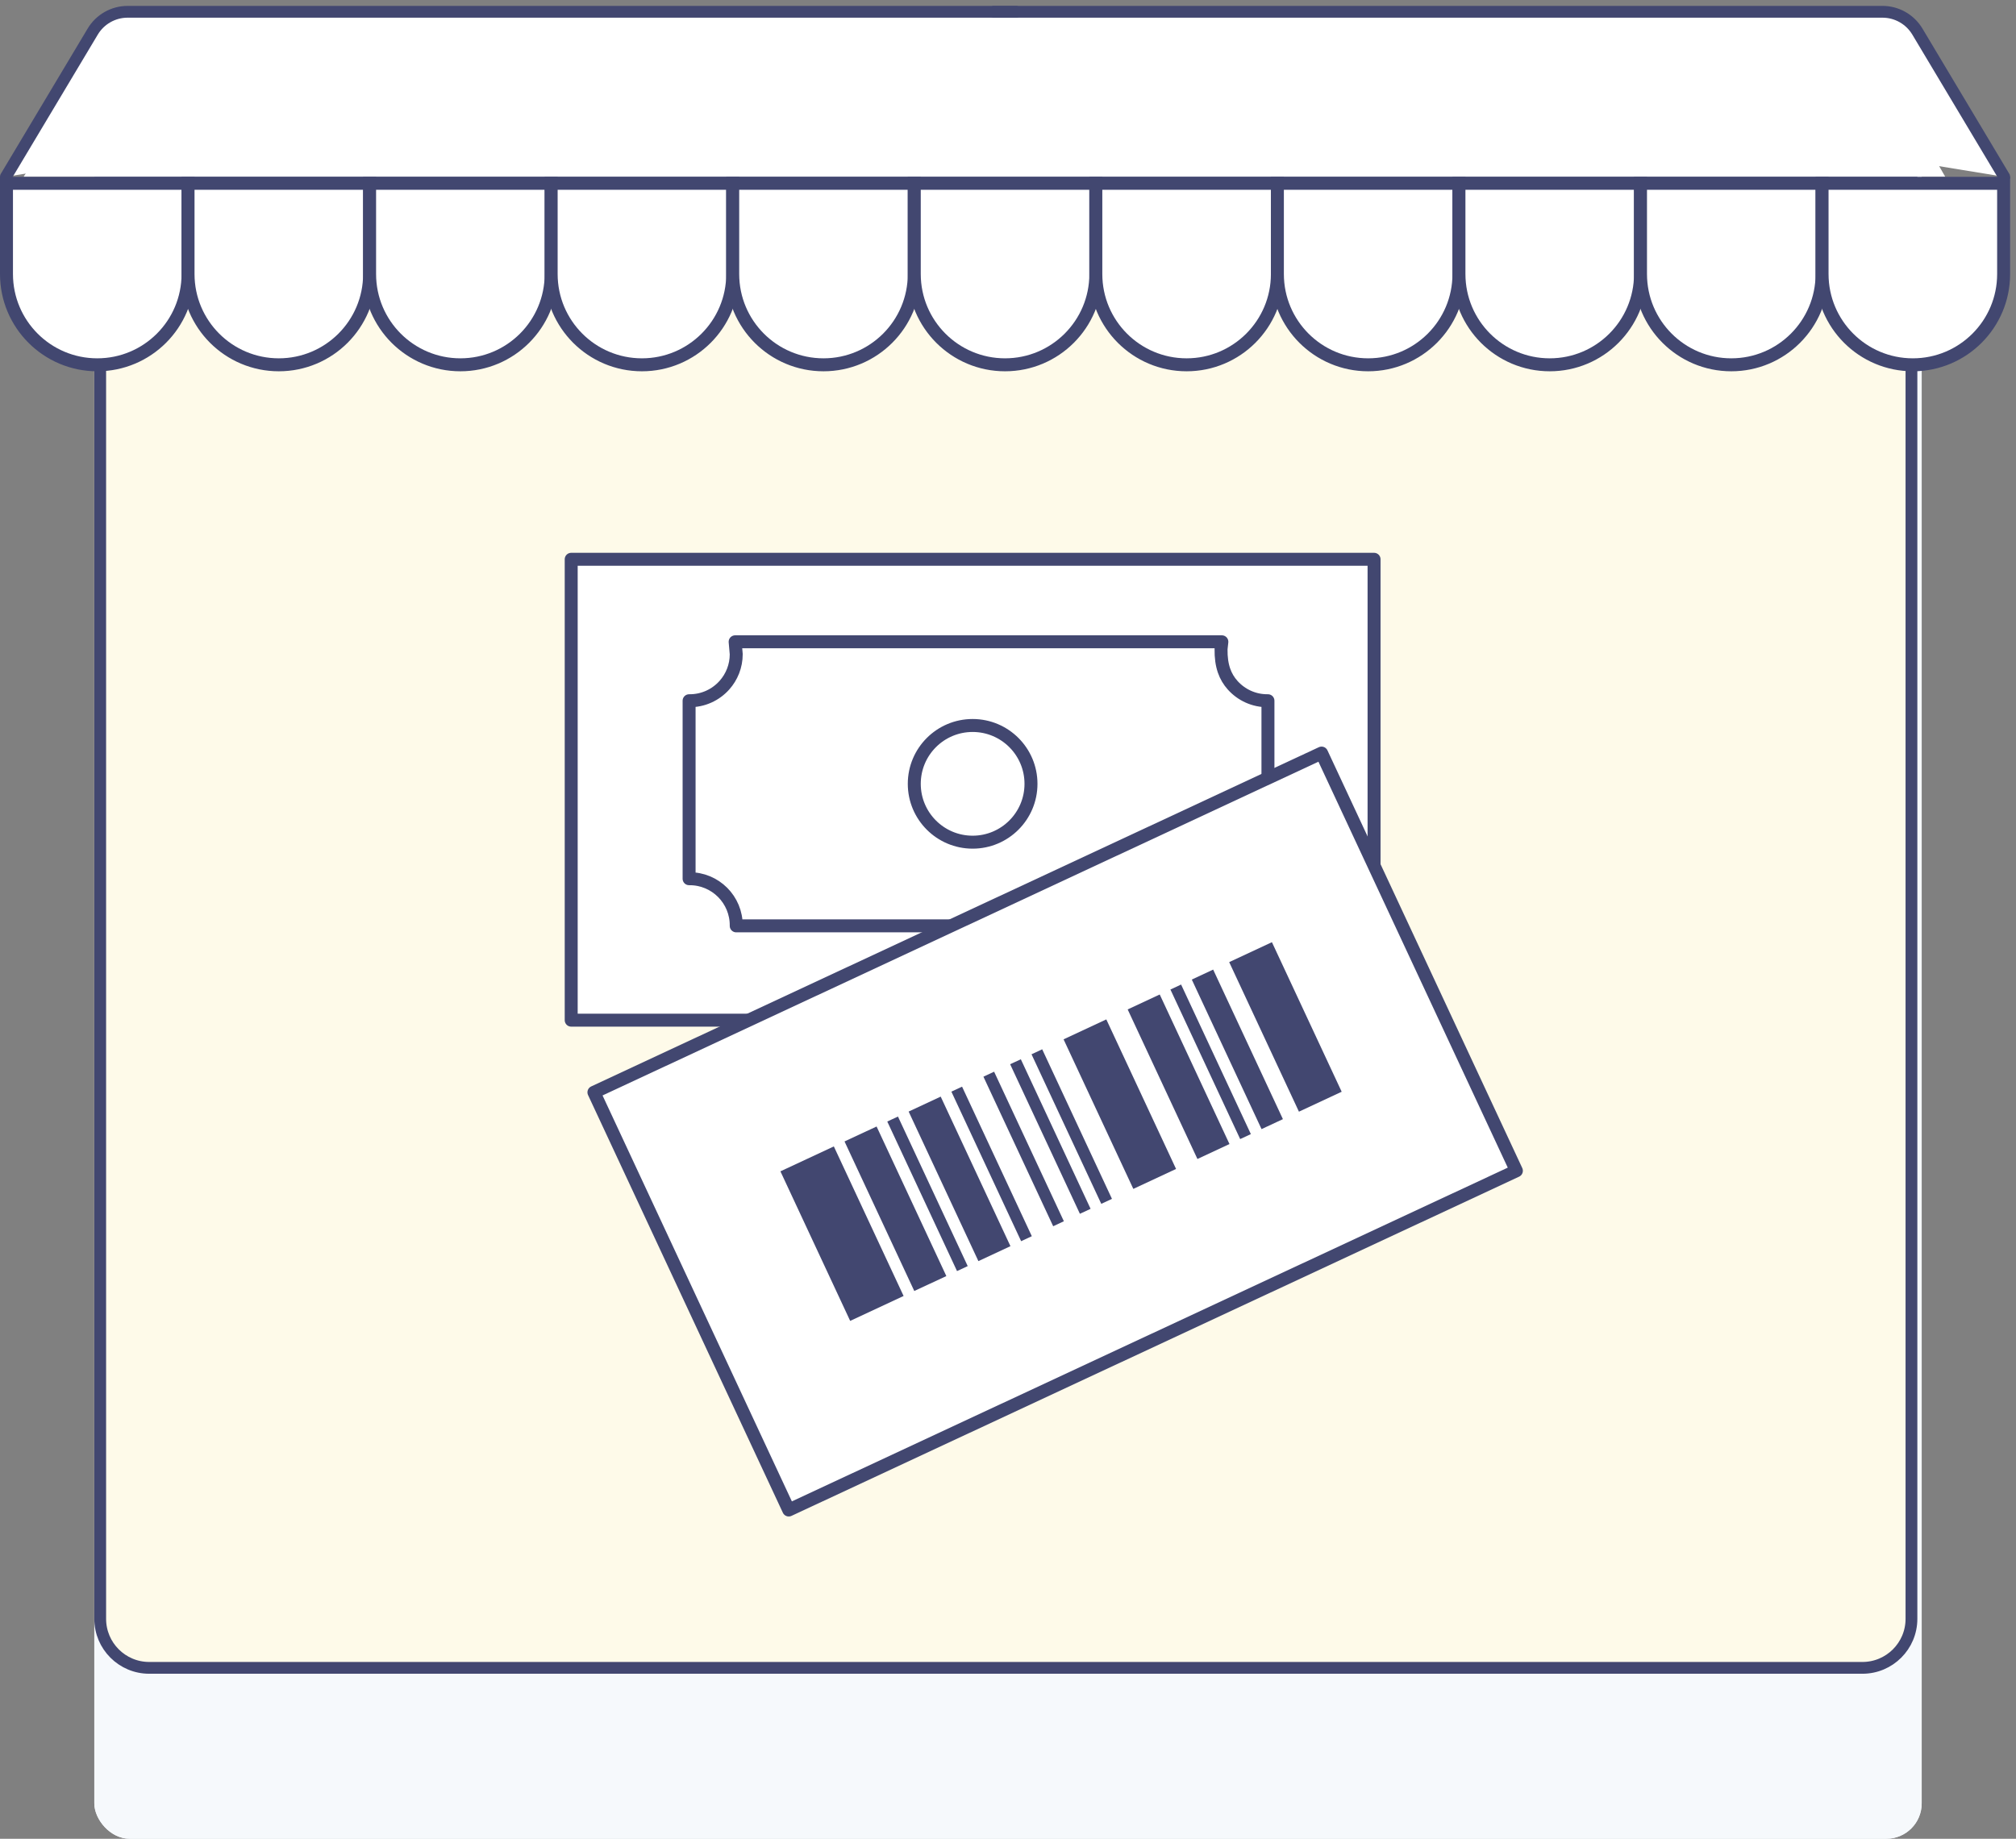
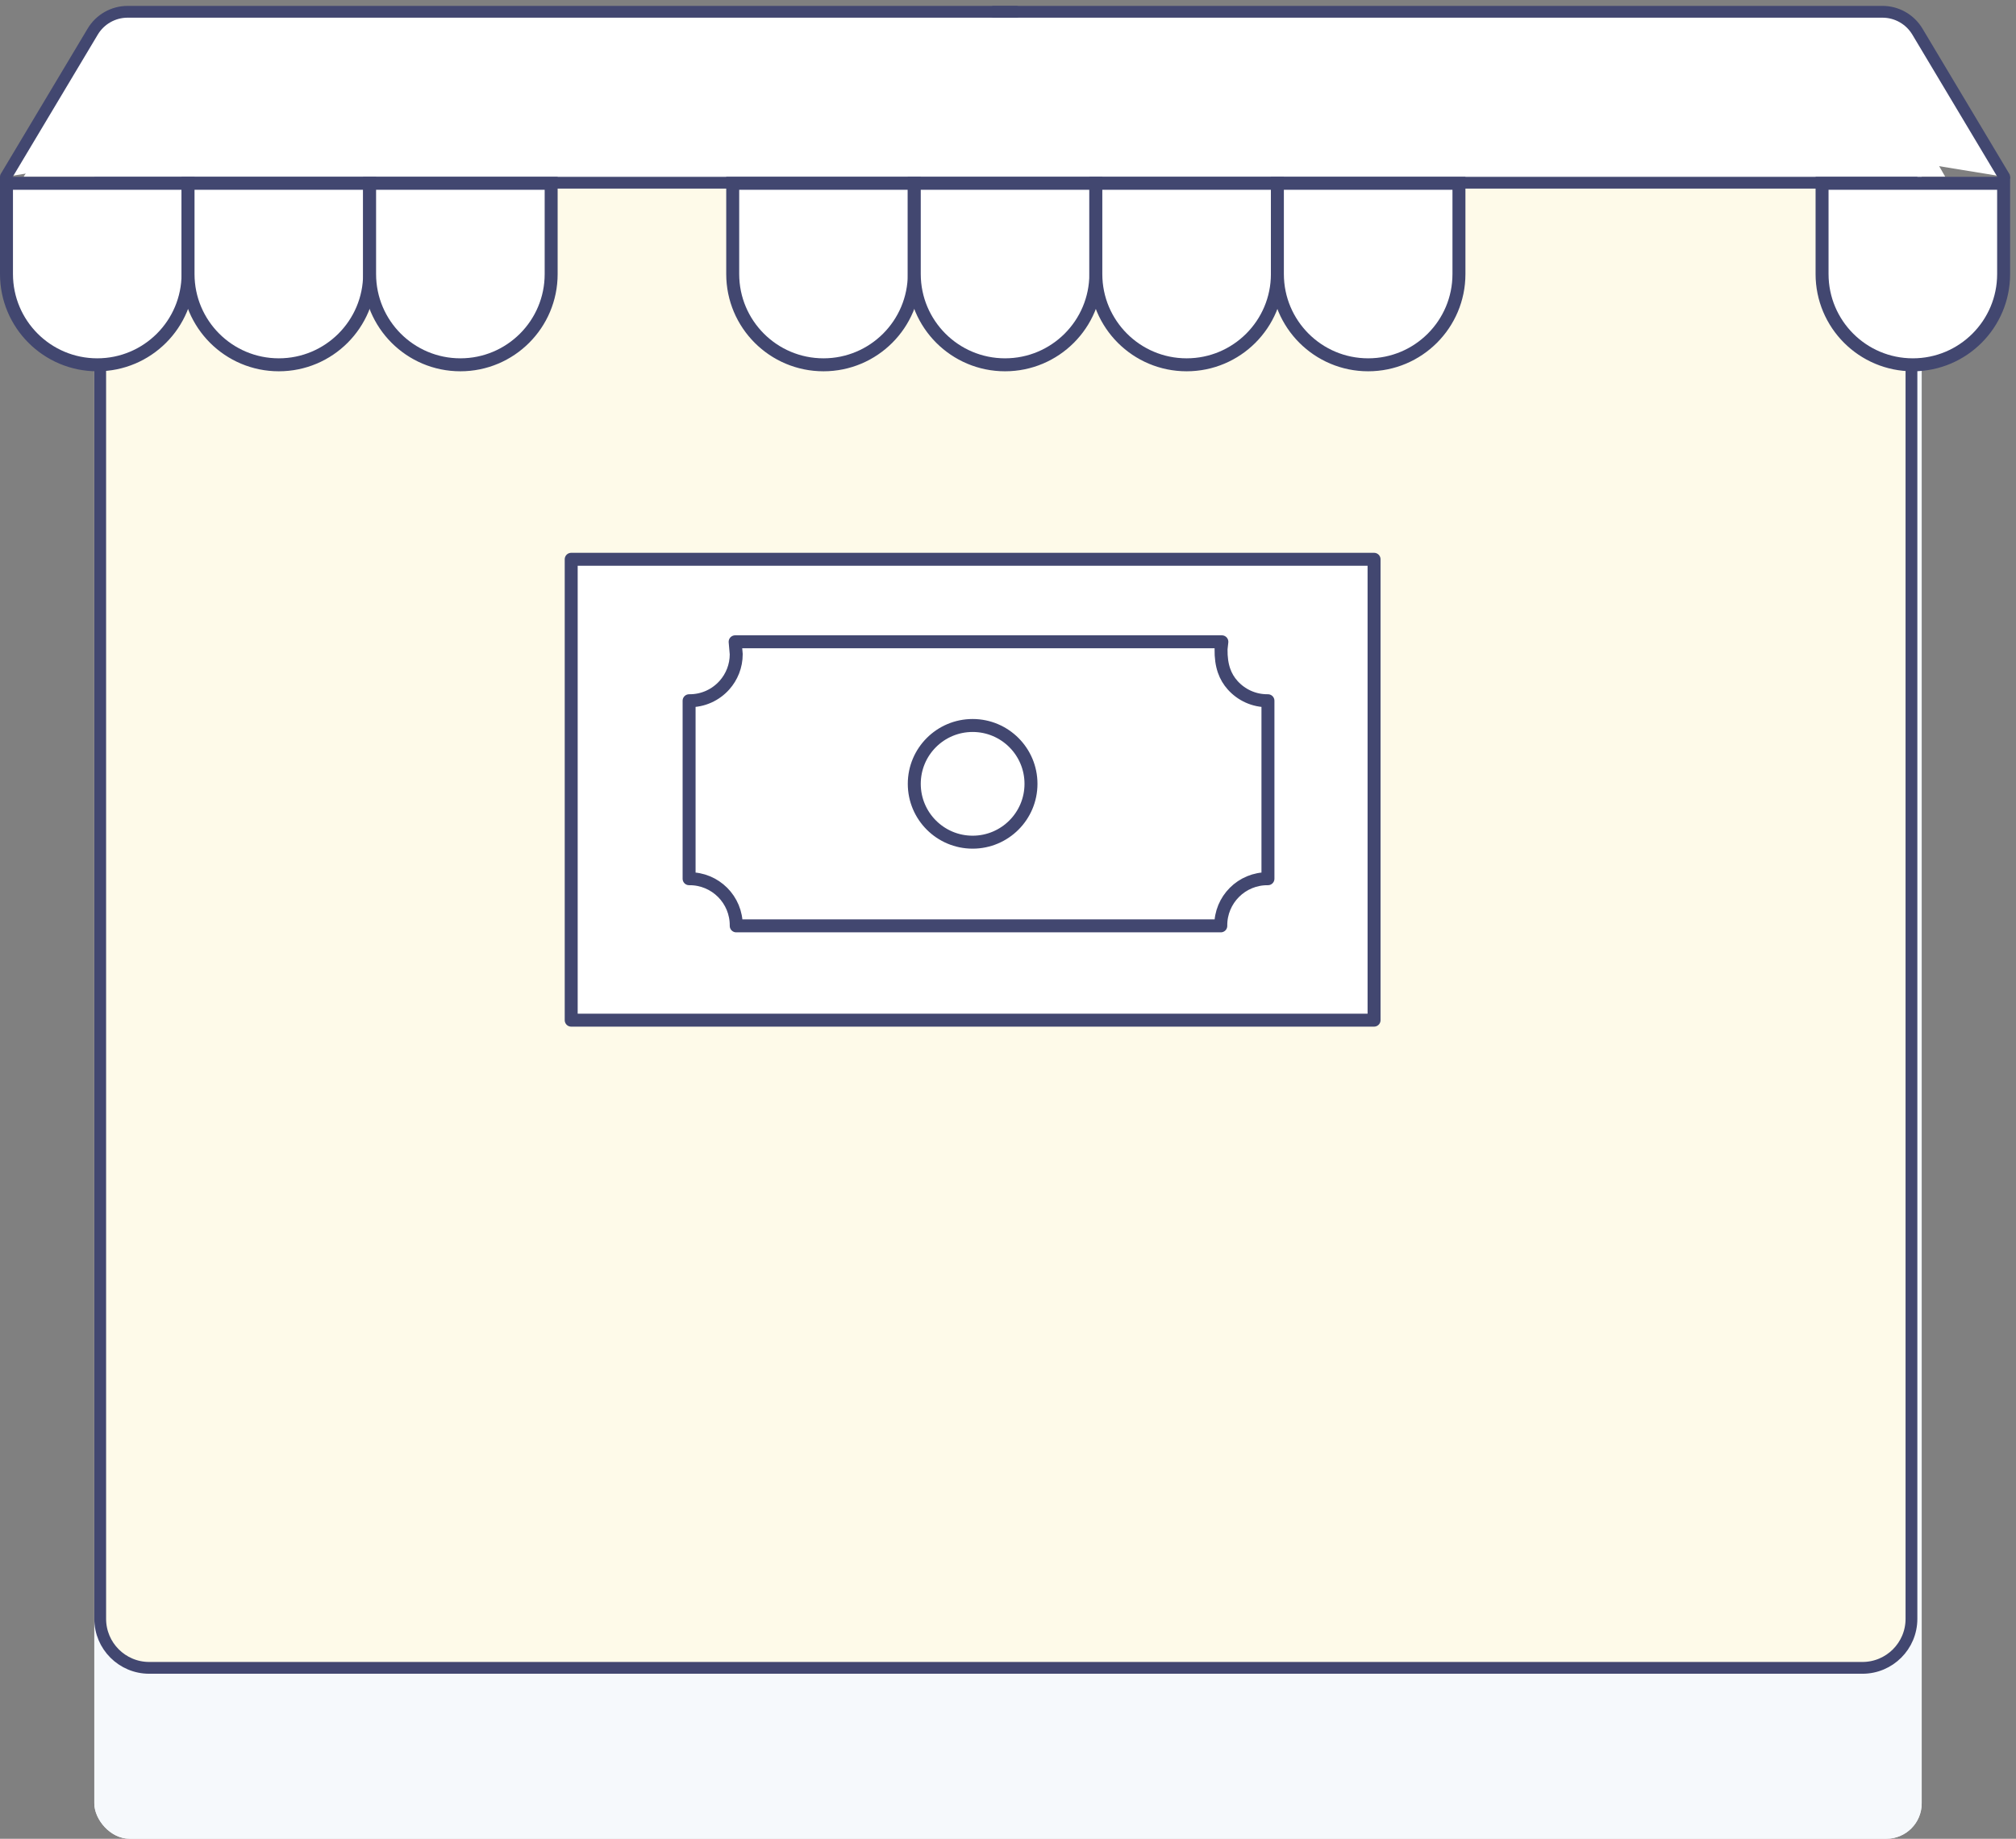
<svg xmlns="http://www.w3.org/2000/svg" width="171px" height="156px" viewBox="0 0 171 156" version="1.1">
  <rect x="0" y="0" width="171" height="156" fill="#808080" stroke="none" />
  <title>voucher-cash-to-store</title>
  <g id="Page-1" stroke="none" stroke-width="1" fill="none" fill-rule="evenodd">
    <g id="OXXO" transform="translate(-644, -15)">
      <g id="voucher-cash-to-store" transform="translate(644, 16)">
        <g id="redirect-copy-2">
          <rect id="Rectangle-2-Copy-2" fill="#F6F9FC" x="8" y="0" width="155" height="155" rx="3" />
          <g id="Group-10">
            <g id="Body-yellow">
              <g id="Body">
                <rect id="Rectangle-2-Copy-2" fill="#F6F9FC" x="8" y="0" width="155" height="155" rx="3" />
                <polygon id="Rectangle" fill="#FFFFFF" points="11 -6.605827e-14 157 0 165 14 2 14" />
                <path d="M84.316,0 L159.675,0 C160.888,-1.13251941e-14 162.013,0.638 162.636,1.68 L170,14 L170,14" id="Border" stroke="#424770" fill="#FFFFFF" stroke-linecap="round" stroke-linejoin="round" />
                <path d="M77.816,0 L153.175,0 C154.388,-1.13251941e-14 155.513,0.638 156.136,1.68 L163.5,14 L163.5,14" id="Border" stroke="#424770" fill="#FFFFFF" stroke-linecap="round" stroke-linejoin="round" transform="translate(82, 7) scale(-1, 1) translate(-82, -7) " />
              </g>
              <path d="M162.132,14.5 L162.132,136.343 C162.132,137.491 161.666,138.53 160.914,139.282 C160.162,140.035 159.123,140.5 157.975,140.5 L157.975,140.5 L12.657,140.5 C11.509,140.5 10.47,140.035 9.718,139.282 C8.965,138.53 8.5,137.491 8.5,136.343 L8.5,136.343 L8.5,14.5 L162.132,14.5 Z" id="Page" stroke="#424770" fill="#FEFAE9" />
            </g>
            <g id="Group-17" transform="translate(0, 14)" fill="#FFFFFF" stroke="#424770" stroke-width="1.1">
              <path d="M15.95,0.55 L15.95,8.25 C15.95,10.376 15.088,12.301 13.695,13.695 C12.301,15.088 10.376,15.95 8.25,15.95 C6.124,15.95 4.199,15.088 2.805,13.695 C1.412,12.301 0.55,10.376 0.55,8.25 L0.55,8.25 L0.55,0.55 L15.95,0.55 Z" id="Rectangle" />
              <path d="M31.35,0.55 L31.35,8.25 C31.35,10.376 30.488,12.301 29.095,13.695 C27.701,15.088 25.776,15.95 23.65,15.95 C21.524,15.95 19.599,15.088 18.205,13.695 C16.812,12.301 15.95,10.376 15.95,8.25 L15.95,8.25 L15.95,0.55 L31.35,0.55 Z" id="Rectangle-Copy" />
              <path d="M46.75,0.55 L46.75,8.25 C46.75,10.376 45.888,12.301 44.495,13.695 C43.101,15.088 41.176,15.95 39.05,15.95 C36.924,15.95 34.999,15.088 33.605,13.695 C32.212,12.301 31.35,10.376 31.35,8.25 L31.35,8.25 L31.35,0.55 L46.75,0.55 Z" id="Rectangle-Copy-2" />
-               <path d="M62.15,0.55 L62.15,8.25 C62.15,10.376 61.288,12.301 59.895,13.695 C58.501,15.088 56.576,15.95 54.45,15.95 C52.324,15.95 50.399,15.088 49.005,13.695 C47.612,12.301 46.75,10.376 46.75,8.25 L46.75,8.25 L46.75,0.55 L62.15,0.55 Z" id="Rectangle-Copy-3" />
              <path d="M77.55,0.55 L77.55,8.25 C77.55,10.376 76.688,12.301 75.295,13.695 C73.901,15.088 71.976,15.95 69.85,15.95 C67.724,15.95 65.799,15.088 64.405,13.695 C63.012,12.301 62.15,10.376 62.15,8.25 L62.15,8.25 L62.15,0.55 L77.55,0.55 Z" id="Rectangle-Copy-4" />
              <path d="M92.95,0.55 L92.95,8.25 C92.95,10.376 92.088,12.301 90.695,13.695 C89.301,15.088 87.376,15.95 85.25,15.95 C83.124,15.95 81.199,15.088 79.805,13.695 C78.412,12.301 77.55,10.376 77.55,8.25 L77.55,8.25 L77.55,0.55 L92.95,0.55 Z" id="Rectangle-Copy-5" />
              <path d="M108.35,0.55 L108.35,8.25 C108.35,10.376 107.488,12.301 106.095,13.695 C104.701,15.088 102.776,15.95 100.65,15.95 C98.524,15.95 96.599,15.088 95.205,13.695 C93.812,12.301 92.95,10.376 92.95,8.25 L92.95,8.25 L92.95,0.55 L108.35,0.55 Z" id="Rectangle-Copy-6" />
              <path d="M123.75,0.55 L123.75,8.25 C123.75,10.376 122.888,12.301 121.495,13.695 C120.101,15.088 118.176,15.95 116.05,15.95 C113.924,15.95 111.999,15.088 110.605,13.695 C109.212,12.301 108.35,10.376 108.35,8.25 L108.35,8.25 L108.35,0.55 L123.75,0.55 Z" id="Rectangle-Copy-7" />
-               <path d="M139.15,0.55 L139.15,8.25 C139.15,10.376 138.288,12.301 136.895,13.695 C135.501,15.088 133.576,15.95 131.45,15.95 C129.324,15.95 127.399,15.088 126.005,13.695 C124.612,12.301 123.75,10.376 123.75,8.25 L123.75,8.25 L123.75,0.55 L139.15,0.55 Z" id="Rectangle-Copy-8" />
-               <path d="M154.55,0.55 L154.55,8.25 C154.55,10.376 153.688,12.301 152.295,13.695 C150.901,15.088 148.976,15.95 146.85,15.95 C144.724,15.95 142.799,15.088 141.405,13.695 C140.012,12.301 139.15,10.376 139.15,8.25 L139.15,8.25 L139.15,0.55 L154.55,0.55 Z" id="Rectangle-Copy-9" />
              <path d="M169.95,0.55 L169.95,8.25 C169.95,10.376 169.088,12.301 167.695,13.695 C166.301,15.088 164.376,15.95 162.25,15.95 C160.124,15.95 158.199,15.088 156.805,13.695 C155.412,12.301 154.55,10.376 154.55,8.25 L154.55,8.25 L154.55,0.55 L169.95,0.55 Z" id="Rectangle-Copy-10" />
            </g>
          </g>
        </g>
        <g id="Group-19" transform="translate(49, 47)">
          <g id="Group-18" fill="#FFFFFF" stroke="#424770" stroke-width="1.1">
            <rect id="Rectangle" stroke-linejoin="round" x="-0.55" y="-0.55" width="68.1" height="39.1" />
            <path d="M54.64,6.45 L54.572,7.061 C54.548,8.512 54.928,9.434 55.553,10.133 C56.287,10.953 57.358,11.466 58.549,11.45 L58.549,11.45 L58.549,26.551 C57.438,26.537 56.431,26.982 55.706,27.707 C54.98,28.433 54.535,29.44 54.549,30.55 L54.549,30.55 L13.448,30.55 C13.462,29.44 13.017,28.434 12.292,27.708 C11.566,26.983 10.56,26.537 9.45,26.551 L9.45,26.551 L9.45,11.45 C10.64,11.465 11.711,10.952 12.444,10.132 C13.069,9.434 13.448,8.511 13.448,7.501 L13.448,7.501 L13.356,6.45 L54.64,6.45 Z" id="Combined-Shape" stroke-linejoin="round" />
            <circle id="Oval" cx="33.5" cy="18.5" r="4.95" />
          </g>
          <g id="Group-18" transform="translate(40.5, 48) rotate(-25) translate(-40.5, -48) translate(7, 29)">
-             <rect id="Rectangle" stroke="#424770" stroke-width="1.1" fill="#FFFFFF" stroke-linejoin="round" x="-0.55" y="-0.55" width="68.1" height="39.1" />
-             <path d="M10.953,12.211 L10.953,26.211 L15.953,26.211 L15.953,12.211 L10.953,12.211 L10.953,12.211 Z M16.953,12.211 L16.953,26.211 L19.953,26.211 L19.953,12.211 L16.953,12.211 L16.953,12.211 Z M20.953,12.211 L20.953,26.211 L21.953,26.211 L21.953,12.211 L20.953,12.211 L20.953,12.211 Z M22.953,12.211 L22.953,26.211 L25.953,26.211 L25.953,12.211 L22.953,12.211 L22.953,12.211 Z M26.953,12.211 L26.953,26.211 L27.953,26.211 L27.953,12.211 L26.953,12.211 L26.953,12.211 Z M29.953,12.211 L29.953,26.211 L30.953,26.211 L30.953,12.211 L29.953,12.211 L29.953,12.211 Z M32.453,12.211 L32.453,26.211 L33.453,26.211 L33.453,12.211 L32.453,12.211 L32.453,12.211 Z M34.453,12.211 L34.453,26.211 L35.453,26.211 L35.453,12.211 L34.453,12.211 L34.453,12.211 Z M37.453,12.211 L37.453,26.211 L41.453,26.211 L41.453,12.211 L37.453,12.211 L37.453,12.211 Z M43.453,12.211 L43.453,26.211 L46.453,26.211 L46.453,12.211 L43.453,12.211 L43.453,12.211 Z M47.453,12.211 L47.453,26.211 L48.453,26.211 L48.453,12.211 L47.453,12.211 L47.453,12.211 Z M49.453,12.211 L49.453,26.211 L51.453,26.211 L51.453,12.211 L49.453,12.211 L49.453,12.211 Z M52.953,12.211 L52.953,26.211 L56.953,26.211 L56.953,12.211 L52.953,12.211 L52.953,12.211 Z" id="Shape" fill="#424770" fill-rule="nonzero" />
-           </g>
+             </g>
        </g>
      </g>
    </g>
  </g>
</svg>